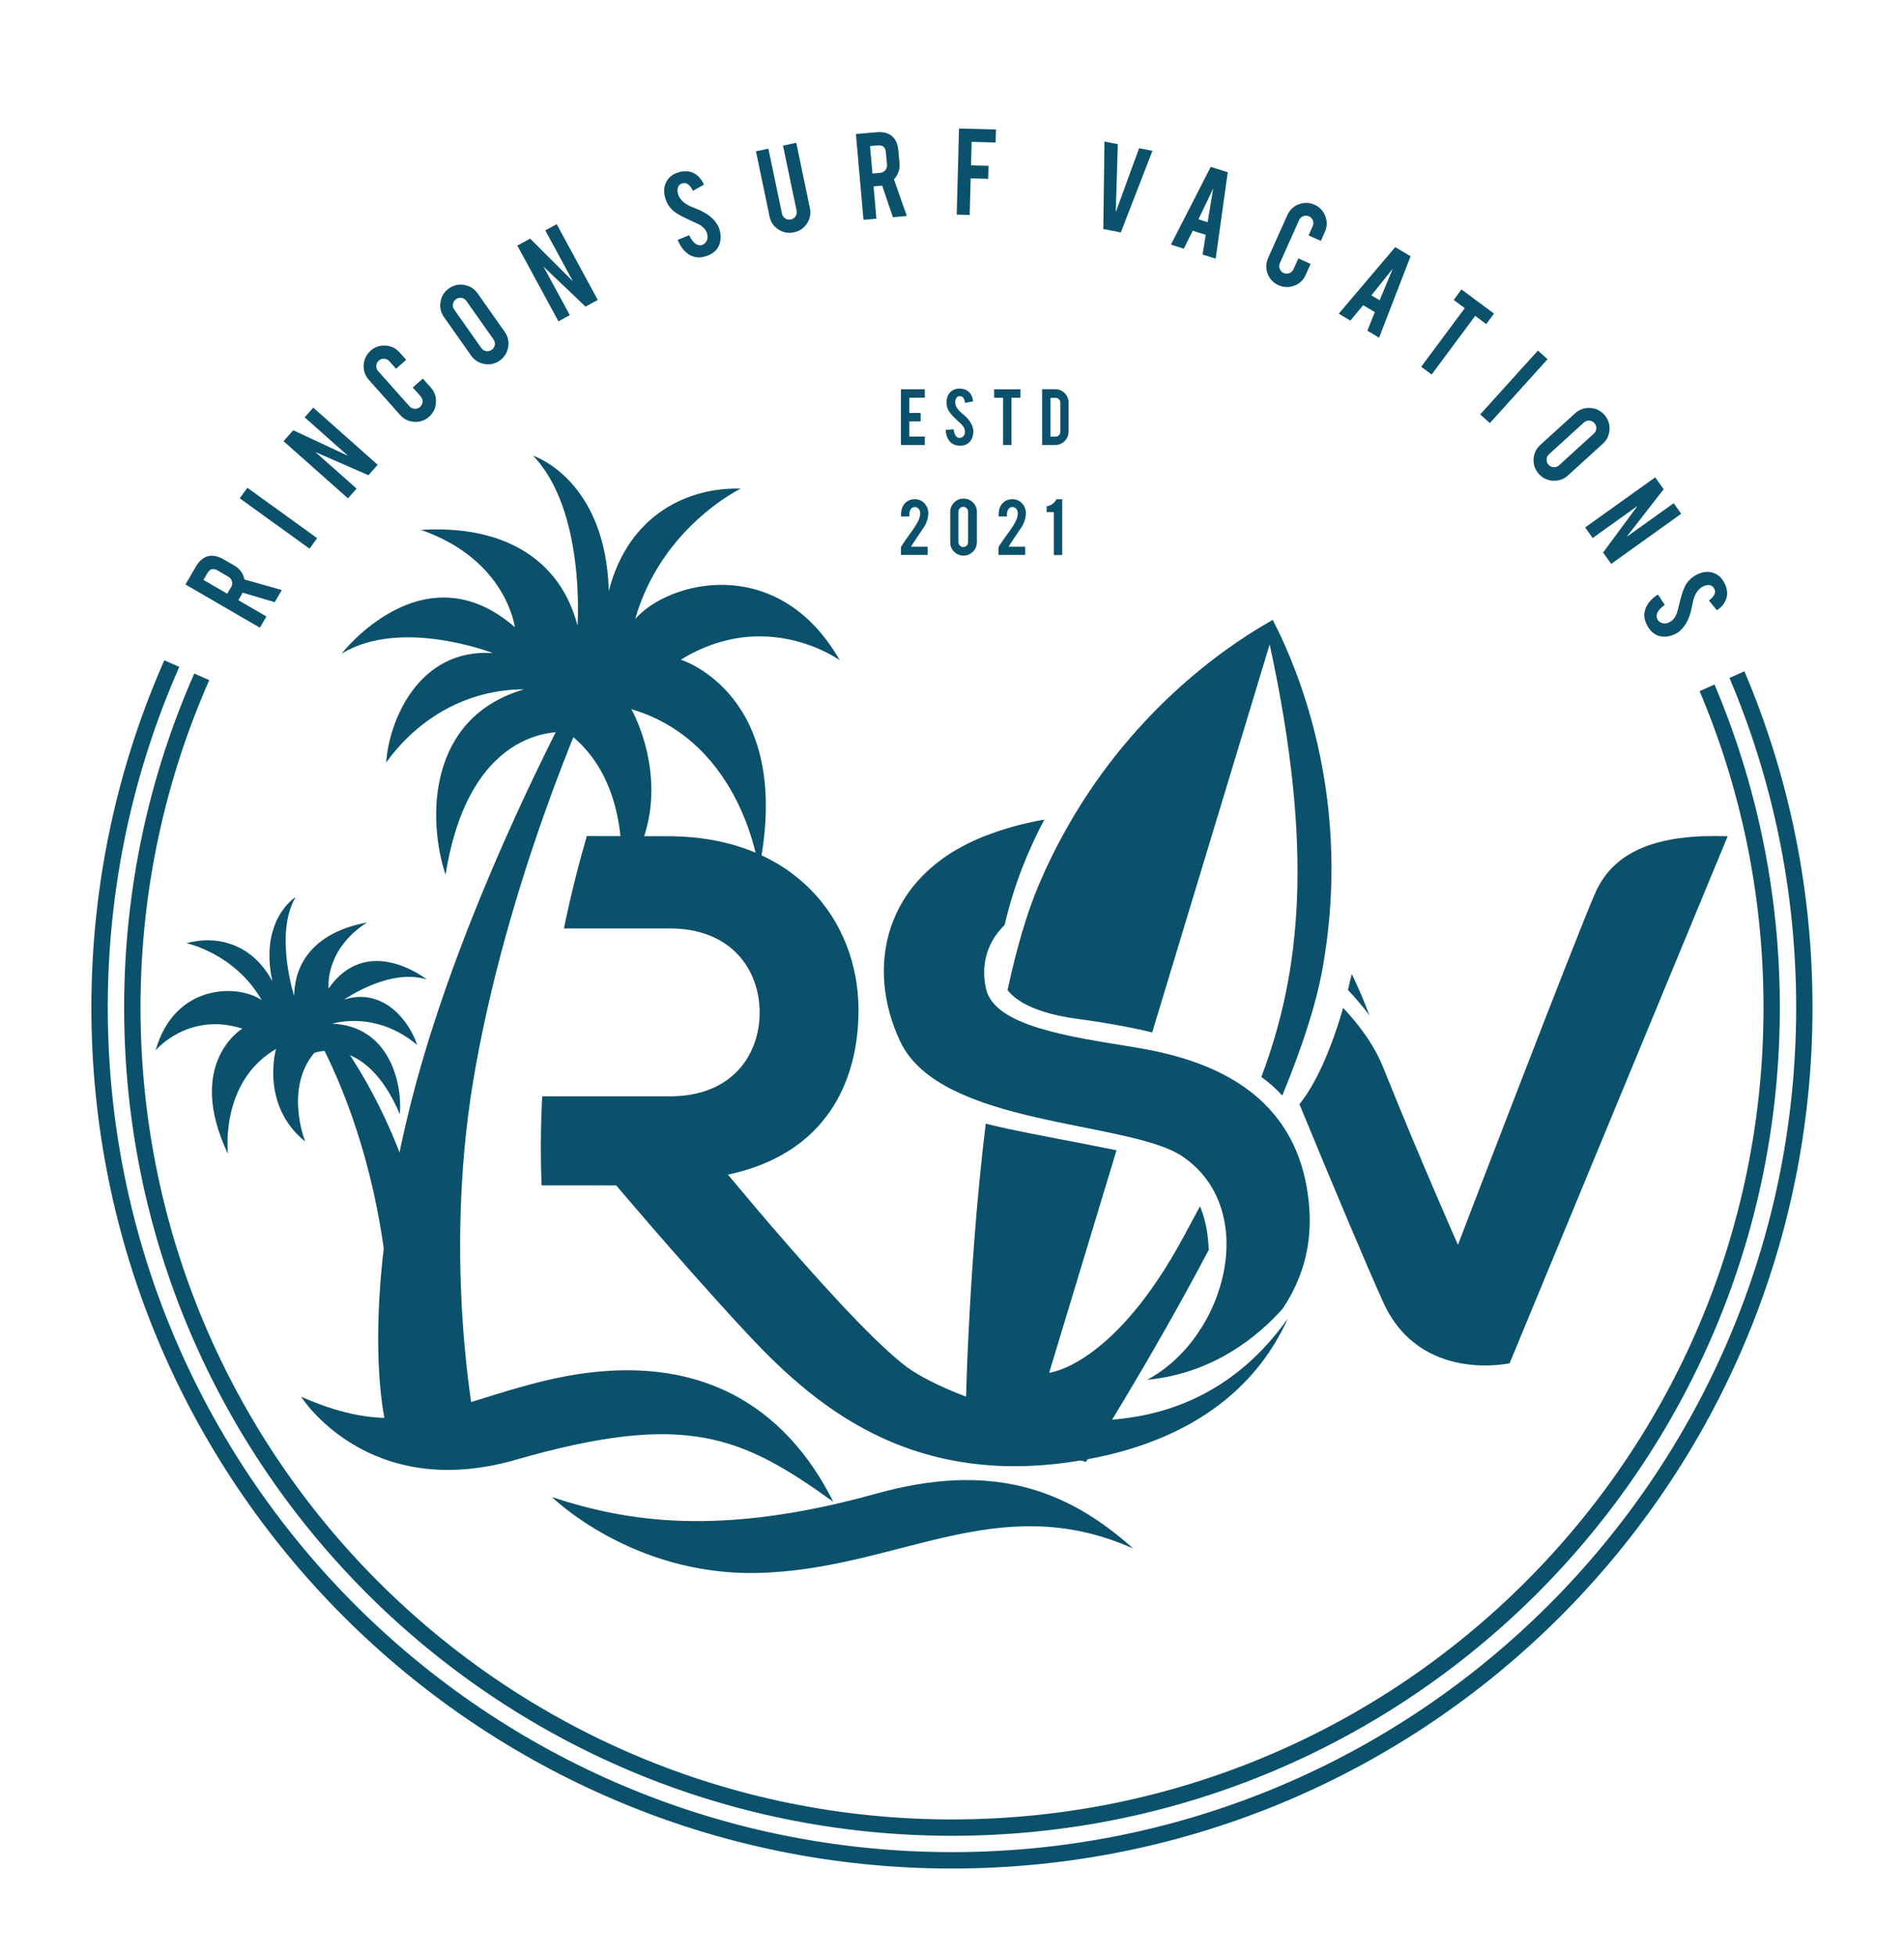
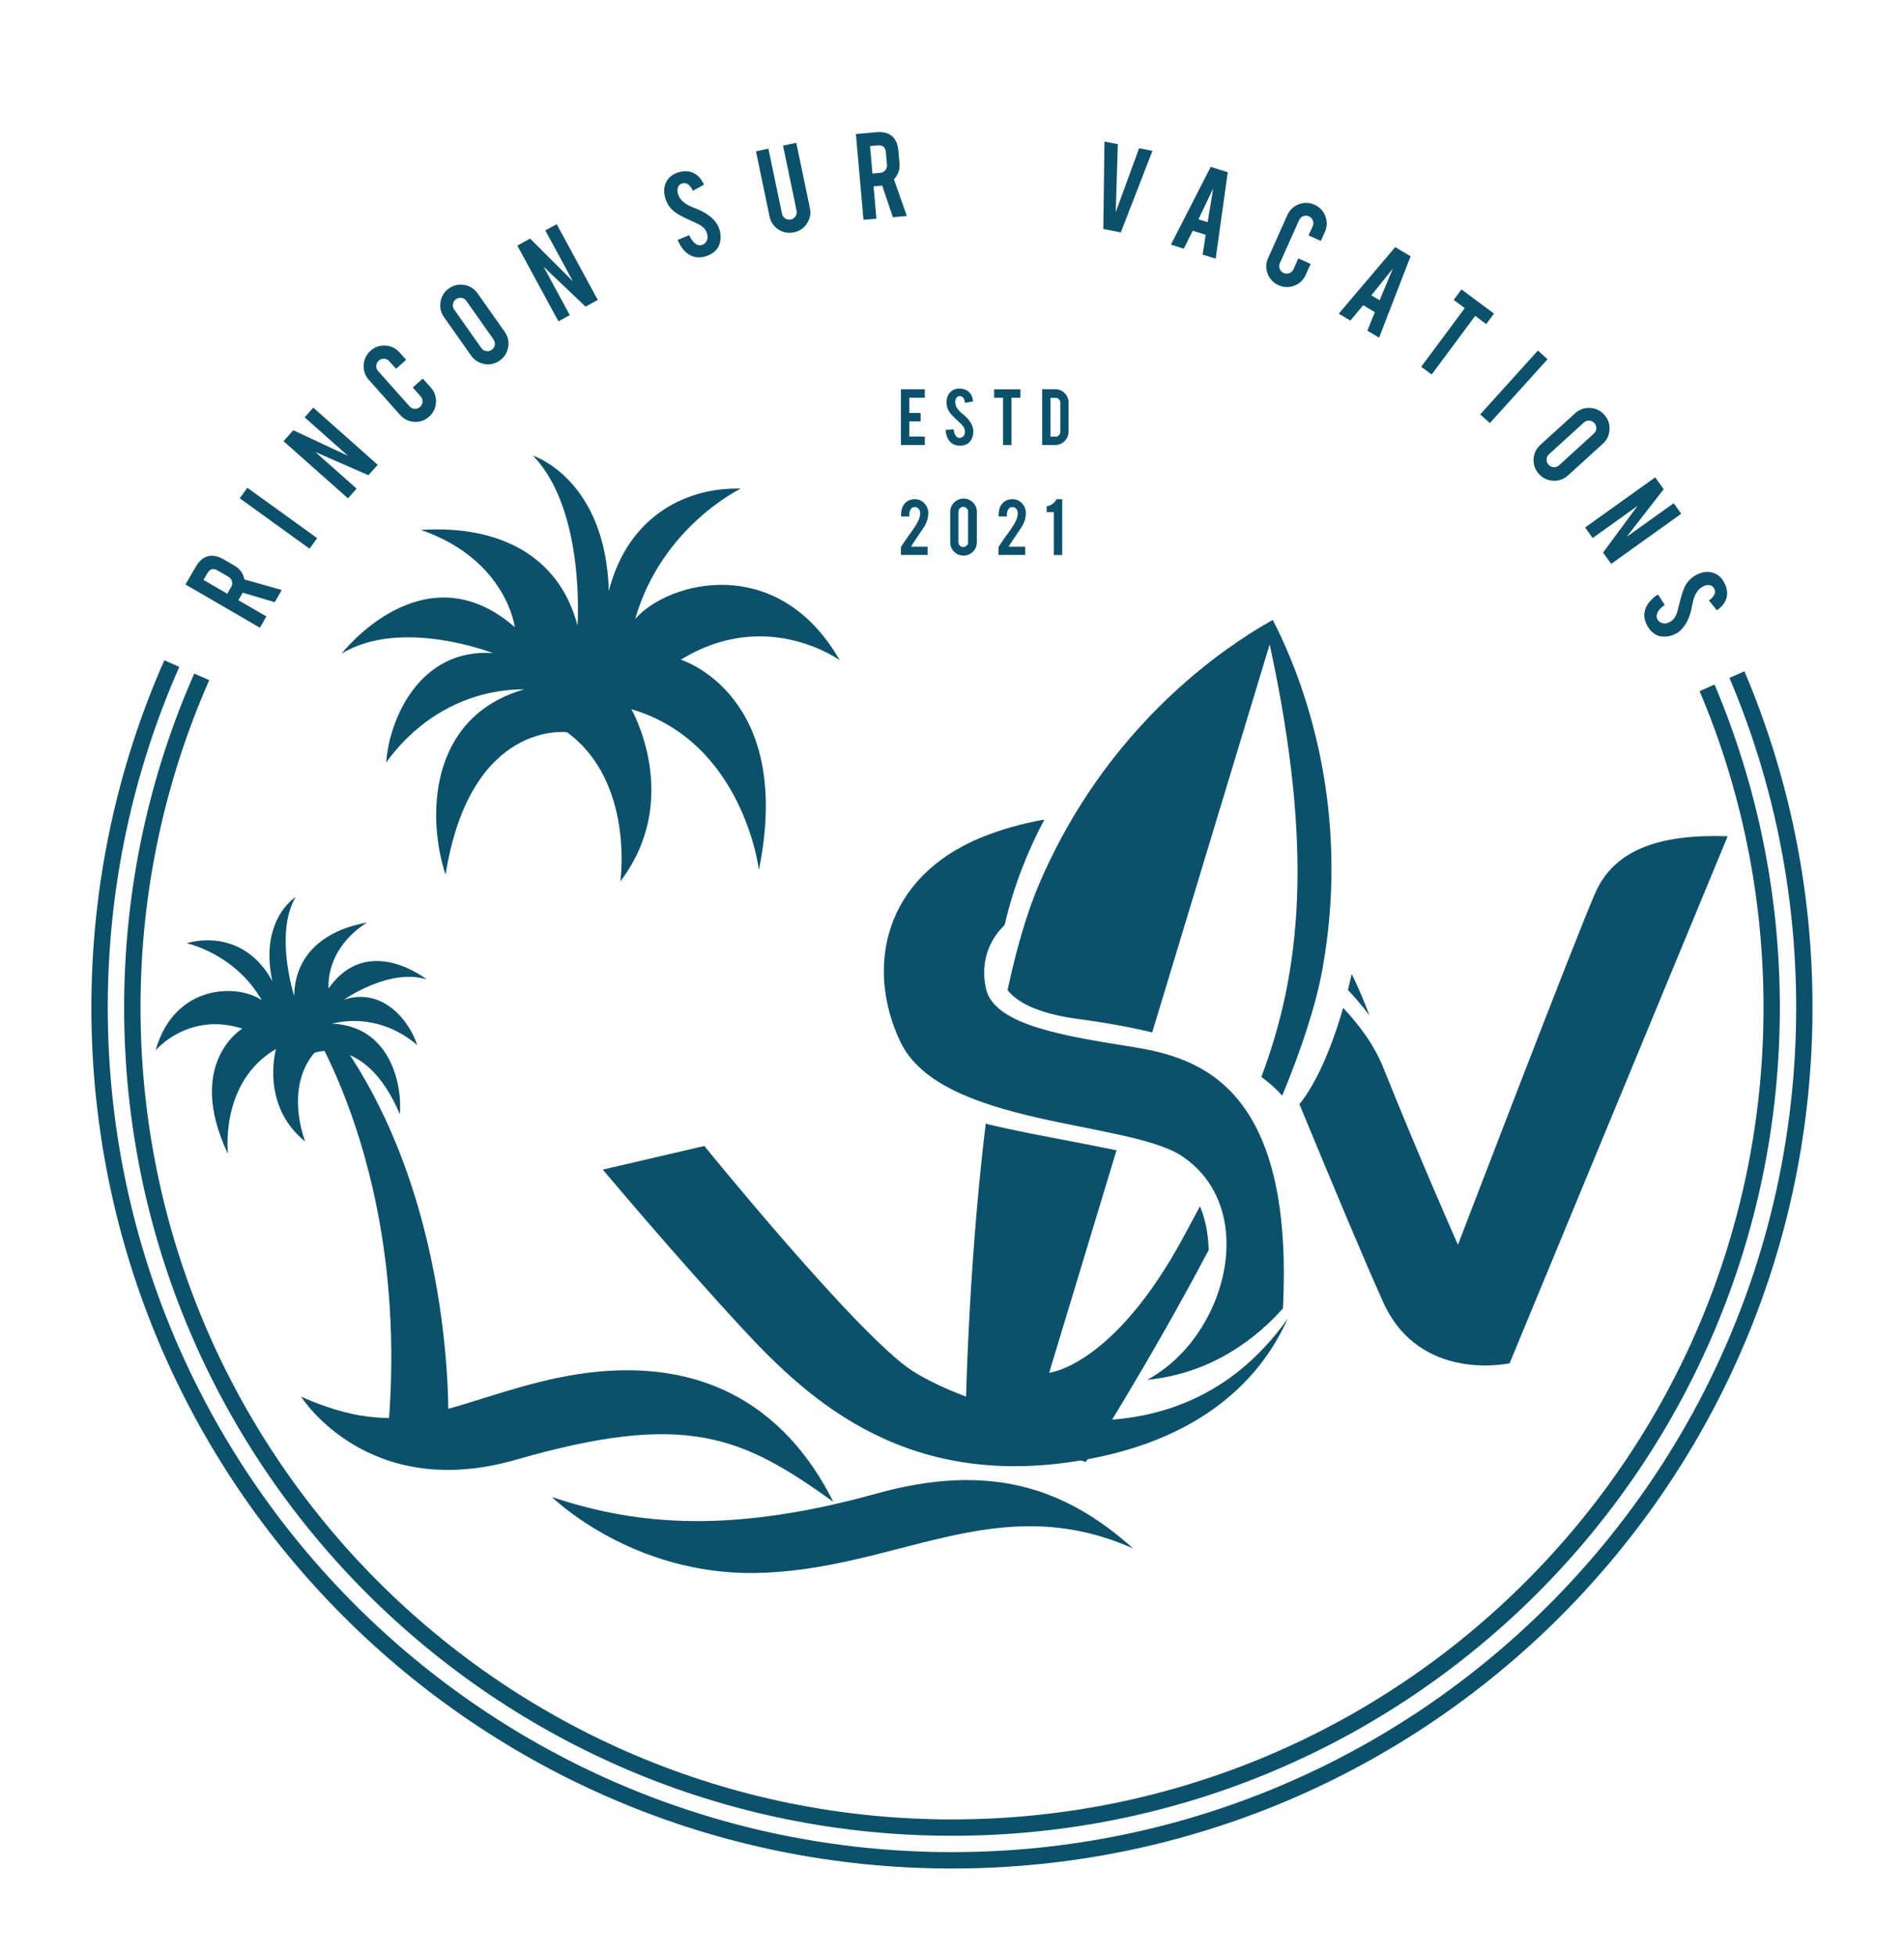
<svg xmlns="http://www.w3.org/2000/svg" id="Layer_1" x="0px" y="0px" viewBox="0 0 613.42 629.76" style="enable-background:new 0 0 613.42 629.76;" xml:space="preserve">
  <style type="text/css">	.st0{fill:#0B516C;}</style>
  <g>
    <path class="st0" d="M562.01,216.17l-4.82,2.13c13.84,32.61,21.49,68.48,21.49,106.14c0,75.11-30.44,143.09-79.66,192.31  c-49.23,49.22-117.21,79.66-192.32,79.66s-143.09-30.44-192.32-79.66c-49.22-49.22-79.66-117.2-79.66-192.31  c0-39.04,8.24-76.14,23.04-109.69l-4.82-2.13c-15.1,34.21-23.5,72.03-23.5,111.83c0,153.12,124.13,277.24,277.25,277.24  s277.25-124.13,277.25-277.24C583.96,286.02,576.14,249.43,562.01,216.17z M306.71,591.15c147.3,0,266.71-119.41,266.71-266.71  c0-36.9-7.5-72.05-21.04-104.01l-4.81,2.13c13.26,31.31,20.59,65.73,20.59,101.87c0,72.2-29.26,137.55-76.58,184.86  c-47.32,47.33-112.67,76.59-184.87,76.59s-137.55-29.26-184.87-76.58S45.27,396.64,45.27,324.44c0-37.52,7.92-73.17,22.14-105.42  l-4.82-2.13c-14.52,32.9-22.59,69.28-22.6,107.56C40,471.74,159.41,591.15,306.71,591.15z" />
    <g>
      <g>
-         <path class="st0" d="M124.24,458.4h28.69c0,0-10.18-51.63-0.53-109.98c10.62-64.28,37.72-123.79,37.72-123.79l-0.53-9.03    c0,0-40.38,72.25-57.38,140.26C115.21,423.87,124.24,458.4,124.24,458.4z" />
        <path class="st0" d="M182.68,235.79c0,0-31.17-4.07-39.13,45.87c-5.84-17.53-6.02-50.64,25.32-59.68    c-18.06,0-34.01,9.04-44.45,23.56c0.89-13.46,10.45-36.83,34.36-35.24c0,0-29.58-11.52-48.7,0.17c0,0,26.39-34.17,55.79-8.5    c0,0-2.66-21.78-30.28-31.34c25.5-1.59,44.63,8.5,50.47,30.81c0,0,2.65-37.19-14.35-54.72c0,0,23.38,7.44,24.44,43.57    c6.37-24.97,26.03-33.47,42.5-32.94c0,0-25.5,12.22-34,41.97c10.62-12.22,46.04-21.42,65.88,13.28c0,0-23.56-17.17-51.18-0.17    c0,0,36.66,11.16,25.15,67.65c0,0-4.96-41.08-41.09-51.71c0,0,16.65,28.86-3.54,55.43C199.86,283.78,204.47,251.73,182.68,235.79    z" />
      </g>
      <path class="st0" d="M294.02,441.49c-17.48-11.28-67.1-72.47-67.1-72.47l-32.71,7.61c0,0,23.68,28.2,45.11,51.32   s53.57,53.01,112.22,41.73c34.82-6.7,54.2-24.6,63.34-45.08C376.3,479.14,309.5,451.48,294.02,441.49z" />
      <g>
-         <path class="st0" d="M197.78,381.72c7.61,0,21.76-0.32,36.26-3.12l-0.18-0.21c32.11-6.52,42.73-29.93,42.73-53.11    c0-29.21-21-55.76-60.83-56c-8.9,0-17.8-0.03-26.69-0.06c-2.33,7.94-4.98,18.03-7.39,29.75h34.09    c20.04,0,28.97,13.52,28.97,27.04c0,13.52-8.69,27.03-28.97,27.03h-41.09c-0.48,9.25-0.58,18.85-0.19,28.67L197.78,381.72    L197.78,381.72z" />
-       </g>
+         </g>
      <g>
        <path class="st0" d="M101.25,339.05c0,0,16.48-6.43,27.58,19.78c0.83-10.37-3.54-28.48-21.9-29.2c9.87-2.43,19.8,0.35,27.47,6.87    c-2.3-7.24-10.68-18.72-23.53-14.62c0,0,14.61-10.28,26.64-6.48c0,0-19.04-15.12-31.63,2.88c0,0-1.49-12.27,12.32-21.21    c-14.15,2.57-23.24,10.67-23.42,23.65c0,0-6.47-19.97,0.45-31.84c0,0-11.77,7.22-7.48,27.11c-6.86-12.79-18.74-14.77-27.67-12.26    c0,0,15.59,3.23,24.25,18.35c-7.46-5.25-28.05-5.5-34.21,16.15c0,0,10.56-12.57,27.95-7c0,0-18.53,11.05-4.62,40.36    c0,0-2.83-23.12,15.48-33.81c0,0-5.21,18.03,9.41,29.82C98.33,367.6,91.5,350.7,101.25,339.05z" />
      </g>
      <path class="st0" d="M95.9,323.44c0,0,36.09,48.87,29.32,134.96h19.18c0,0,3-83.08-45.12-136.09L95.9,323.44z" />
      <path class="st0" d="M513.95,287.54c-6.21,14.1-44.24,113.31-44.24,113.31s-12.71-28.72-23.99-56.91   c-2.88-7.2-7.59-13.69-13-19.38c-3.95,13.74-8.94,24.69-14.08,31.01c10.46,25.3,21.62,51.98,27.08,63.93   c11.84,25.94,40.64,19.49,40.64,19.49l70.25-169.7C534.98,268.52,520.15,273.44,513.95,287.54z" />
-       <path class="st0" d="M435.49,313.65c-0.39,1.74-0.8,3.45-1.22,5.12c4.55,4.83,6.93,8.24,6.93,8.24   C439.46,322.24,437.54,317.79,435.49,313.65z M365.08,337.16c-20.87-3.38-44.55-6.77-47.37-18.61c-1.44-6.04-0.8-14.15,5.95-20.68   c3.04-13.09,7.78-24.52,12.81-33.96c-7.42,1.3-14.18,3.29-19.89,5.59c-32.14,12.97-37.78,42.29-26.5,65.98   c13.02,27.35,73.65,25.33,90.79,36.85c25.19,16.92,14.29,58.27-11.28,71.99c21.35-2.07,35.75-14.01,43.74-23   c8.74-13.28,9.41-25.68,8.14-35.83C416.96,349.39,385.94,340.55,365.08,337.16z" />
+       <path class="st0" d="M435.49,313.65c-0.39,1.74-0.8,3.45-1.22,5.12c4.55,4.83,6.93,8.24,6.93,8.24   C439.46,322.24,437.54,317.79,435.49,313.65z M365.08,337.16c-20.87-3.38-44.55-6.77-47.37-18.61c-1.44-6.04-0.8-14.15,5.95-20.68   c3.04-13.09,7.78-24.52,12.81-33.96c-7.42,1.3-14.18,3.29-19.89,5.59c-32.14,12.97-37.78,42.29-26.5,65.98   c13.02,27.35,73.65,25.33,90.79,36.85c25.19,16.92,14.29,58.27-11.28,71.99c21.35-2.07,35.75-14.01,43.74-23   C416.96,349.39,385.94,340.55,365.08,337.16z" />
      <g>
        <g>
          <path class="st0" d="M63.07,182.52c1.17-2.02,2.58-3.17,4.24-3.48c1.45-0.27,3.05,0.1,4.78,1.11l3.49,2.02     c1.7,0.98,2.75,2.46,3.18,4.43l12.02,3.4l-2.27,3.91l-10.31-3.05c-0.06,0.1-0.12,0.21-0.19,0.32l-1.21,2.09l9.03,5.24l-2.1,3.62     l-23.98-13.92L63.07,182.52z M70.11,183.7c-1.39-0.8-2.48-0.52-3.29,0.86l-1.27,2.18l7.67,4.45l1.27-2.18     c0.34-0.57,0.41-1.18,0.24-1.82s-0.55-1.12-1.13-1.46L70.11,183.7z" />
          <path class="st0" d="M102.17,173.29l-2.45,3.39l-22.48-16.22l2.45-3.39L102.17,173.29z" />
          <path class="st0" d="M94.47,138.55l17.63,8.22l-13.95-12.38l2.78-3.13l20.75,18.41l-2.98,3.36l-17.11-7.48l13.29,11.79     l-2.78,3.13l-20.76-18.41L94.47,138.55z" />
          <path class="st0" d="M138.27,134.16c-1.38,1.22-2.98,1.79-4.8,1.68c-1.82-0.11-3.34-0.84-4.56-2.21l-10.07-11.3     c-1.23-1.38-1.78-2.98-1.67-4.81c0.11-1.82,0.85-3.35,2.21-4.57c1.38-1.23,2.98-1.78,4.8-1.67c1.82,0.12,3.34,0.85,4.56,2.22     l2.1,2.36l-3.24,2.89l-2.17-2.43c-0.44-0.5-1-0.76-1.66-0.8c-0.67-0.04-1.25,0.16-1.75,0.61c-0.49,0.44-0.76,0.99-0.79,1.65     c-0.03,0.66,0.17,1.24,0.61,1.74l10.1,11.33c0.44,0.5,0.99,0.76,1.65,0.8c0.65,0.04,1.23-0.17,1.73-0.61     c0.5-0.44,0.77-1,0.81-1.65c0.04-0.66-0.16-1.24-0.6-1.74l-2.55-2.86l3.24-2.88l2.58,2.89c1.22,1.38,1.78,2.98,1.66,4.8     C140.36,131.44,139.62,132.95,138.27,134.16z" />
          <path class="st0" d="M144.63,92.88c1.51-1.06,3.16-1.44,4.96-1.12s3.23,1.23,4.29,2.72l8.72,12.37     c1.06,1.51,1.44,3.16,1.12,4.96s-1.22,3.23-2.72,4.29c-1.51,1.07-3.16,1.43-4.95,1.11c-1.8-0.32-3.22-1.23-4.28-2.72     l-8.72-12.37c-1.06-1.5-1.43-3.16-1.11-4.96C142.24,95.34,143.14,93.92,144.63,92.88z M150.26,96.91     c-0.38-0.55-0.9-0.87-1.55-0.98s-1.24,0.02-1.79,0.41c-0.54,0.38-0.87,0.9-0.99,1.55c-0.12,0.65,0.01,1.25,0.4,1.79l8.75,12.4     c0.38,0.54,0.9,0.87,1.55,0.97c0.65,0.11,1.25-0.03,1.79-0.41c0.55-0.38,0.87-0.9,0.99-1.54c0.11-0.65-0.03-1.24-0.41-1.79     L150.26,96.91z" />
          <path class="st0" d="M170.8,76.84l13.77,13.74l-8.89-16.39l3.68-1.99l13.23,24.39l-3.95,2.14l-13.53-12.87l8.47,15.62     l-3.67,1.99l-13.24-24.39L170.8,76.84z" />
          <path class="st0" d="M231.65,73.47c0.64,1.82,0.68,3.55,0.14,5.18c-0.35,1.09-1.05,2.02-2.1,2.78     c-0.57,0.41-1.27,0.75-2.11,1.03c-1.55,0.52-2.97,0.56-4.25,0.14c-1.07-0.35-2.02-0.98-2.88-1.9c-0.86-0.92-1.56-2.06-2.11-3.44     l3.69-1.53c0.68,1.48,1.46,2.45,2.33,2.93c0.65,0.36,1.28,0.42,1.89,0.19c0.86-0.32,1.41-0.98,1.65-1.98     c0.13-0.5,0.07-1.12-0.18-1.88c-0.36-1.09-1.22-2.01-2.58-2.75c-1.03-0.48-2.58-1.21-4.64-2.17c-1.74-0.84-3.05-1.67-3.94-2.5     c-0.97-0.94-1.67-2.07-2.11-3.4c-0.8-2.4-0.6-4.48,0.6-6.25c0.75-1.08,1.85-1.85,3.32-2.35c1.41-0.47,2.73-0.56,3.95-0.27     c0.94,0.23,1.81,0.7,2.59,1.42s1.4,1.64,1.89,2.75l-3.57,1.96c-0.47-1.04-1.05-1.78-1.76-2.21c-0.51-0.31-1.11-0.35-1.79-0.13     c-0.73,0.24-1.17,0.75-1.34,1.52c-0.14,0.62-0.07,1.32,0.18,2.09c0.4,1.2,1.33,2.26,2.78,3.15c0.55,0.34,1.33,0.71,2.33,1.09     c1.18,0.46,1.97,0.8,2.37,1.01c1.3,0.65,2.38,1.36,3.23,2.14c0.4,0.37,0.74,0.71,1.02,1.03     C230.91,71.96,231.39,72.73,231.65,73.47z" />
          <path class="st0" d="M255.76,74.82c-1.8,0.38-3.46,0.07-4.99-0.93c-1.52-0.99-2.46-2.39-2.84-4.18l-4.38-20.99l4.01-0.84     l4.38,20.94c0.14,0.65,0.48,1.15,1.04,1.51s1.16,0.47,1.81,0.34c0.65-0.14,1.15-0.48,1.52-1.03c0.36-0.55,0.47-1.15,0.33-1.8     l-4.37-20.95l4.27-0.89l4.38,20.99c0.38,1.82,0.06,3.48-0.95,4.99C258.96,73.51,257.55,74.45,255.76,74.82z" />
          <path class="st0" d="M282.32,42.57c2.32-0.2,4.08,0.29,5.28,1.47c1.06,1.03,1.67,2.55,1.84,4.55l0.36,4.01     c0.17,1.96-0.43,3.67-1.79,5.16l4.15,11.78l-4.5,0.4l-3.44-10.18c-0.12,0.01-0.24,0.02-0.38,0.04l-2.4,0.21l0.92,10.4     l-4.17,0.37l-2.44-27.62L282.32,42.57z M285.4,49.01c-0.14-1.6-1.01-2.33-2.59-2.19l-2.51,0.22l0.78,8.84l2.51-0.22     c0.66-0.06,1.2-0.34,1.63-0.85c0.42-0.51,0.6-1.1,0.54-1.76L285.4,49.01z" />
-           <path class="st0" d="M312.41,69.22l-4.18-0.11l0.74-27.73l11.9,0.31l-0.11,4.2l-7.72-0.21l-0.2,7.56l5.64,0.15l-0.11,4.2     l-5.64-0.15L312.41,69.22z" />
          <path class="st0" d="M355.46,73.75l0.37-28.16l4.3,0.83l-0.66,21.88l7.52-20.56l4.3,0.83L361.1,74.84L355.46,73.75z" />
          <path class="st0" d="M384.27,74.31l-2.88,5.77l-4.15-1.31l12.82-25.03l5.49,1.72l-3.89,27.84l-4.2-1.32l0.98-6.37L384.27,74.31z      M390.87,60.66l-4.76,9.96l2.96,0.93L390.87,60.66z" />
          <path class="st0" d="M411.91,91.84c-1.68-0.75-2.85-1.98-3.5-3.69s-0.6-3.39,0.15-5.06l6.18-13.81c0.75-1.68,1.99-2.85,3.7-3.5     s3.4-0.6,5.07,0.15c1.68,0.75,2.85,1.99,3.49,3.69c0.64,1.71,0.59,3.4-0.16,5.07l-1.29,2.89l-3.96-1.77l1.33-2.97     c0.27-0.61,0.29-1.22,0.05-1.84s-0.66-1.07-1.26-1.34c-0.61-0.27-1.22-0.29-1.84-0.05c-0.62,0.24-1.06,0.67-1.33,1.27     l-6.2,13.86c-0.27,0.6-0.29,1.22-0.05,1.83c0.23,0.61,0.65,1.06,1.26,1.33s1.22,0.29,1.84,0.06c0.62-0.23,1.07-0.65,1.34-1.26     l1.56-3.49l3.96,1.77l-1.58,3.53c-0.75,1.69-1.98,2.85-3.69,3.49C415.25,92.63,413.56,92.58,411.91,91.84z" />
          <path class="st0" d="M439.18,98.28l-4.13,4.96l-3.74-2.23l18.2-21.43l4.95,2.94l-10.15,26.21l-3.78-2.24l2.41-5.98L439.18,98.28     z M448.73,86.5l-6.91,8.61l2.66,1.58L448.73,86.5z" />
          <path class="st0" d="M471.91,99.23l-3.56-2.65l2.5-3.38l10.48,7.78l-2.51,3.38l-3.55-2.64l-14.03,18.88l-3.36-2.5L471.91,99.23z     " />
          <path class="st0" d="M479.99,136.24l-3.1-2.8l18.59-20.56l3.1,2.8L479.99,136.24z" />
          <path class="st0" d="M516.83,133.52c1.24,1.37,1.81,2.96,1.72,4.79c-0.09,1.83-0.81,3.35-2.17,4.59l-11.2,10.18     c-1.36,1.24-2.96,1.81-4.79,1.72c-1.83-0.09-3.36-0.82-4.59-2.17c-1.24-1.36-1.81-2.96-1.72-4.78c0.1-1.82,0.82-3.35,2.17-4.58     l11.2-10.18c1.37-1.24,2.96-1.81,4.79-1.72C514.08,131.45,515.6,132.17,516.83,133.52z M513.51,139.61     c0.49-0.45,0.75-1,0.78-1.65c0.03-0.66-0.18-1.23-0.62-1.72c-0.45-0.49-1-0.76-1.66-0.79c-0.66-0.04-1.24,0.17-1.73,0.61     l-11.23,10.21c-0.49,0.45-0.75,1-0.77,1.66c-0.03,0.66,0.18,1.24,0.63,1.73c0.45,0.49,1,0.75,1.66,0.79     c0.66,0.03,1.23-0.18,1.72-0.62L513.51,139.61z" />
          <path class="st0" d="M535.99,157.53l-11.94,15.36l15.17-10.85l2.43,3.4l-22.57,16.14l-2.61-3.65l11.1-15.02l-14.45,10.34     l-2.43-3.4l22.57-16.14L535.99,157.53z" />
          <path class="st0" d="M540.29,203.85c-1.68,0.96-3.37,1.32-5.07,1.08c-1.14-0.14-2.18-0.67-3.12-1.57     c-0.5-0.48-0.96-1.11-1.39-1.89c-0.79-1.43-1.09-2.82-0.9-4.15c0.15-1.11,0.59-2.17,1.34-3.18c0.75-1.01,1.75-1.91,3-2.7     l2.18,3.35c-1.33,0.94-2.15,1.88-2.46,2.82c-0.24,0.7-0.19,1.33,0.15,1.88c0.46,0.79,1.21,1.21,2.24,1.27     c0.51,0.04,1.11-0.13,1.81-0.52c1.01-0.56,1.76-1.57,2.25-3.03c0.29-1.1,0.71-2.75,1.29-4.96c0.51-1.86,1.09-3.3,1.74-4.32     c0.75-1.12,1.74-2.02,2.96-2.7c2.21-1.22,4.29-1.4,6.25-0.54c1.2,0.54,2.16,1.49,2.91,2.85c0.72,1.3,1.04,2.58,0.97,3.83     c-0.05,0.97-0.36,1.91-0.93,2.8c-0.57,0.89-1.36,1.68-2.37,2.35l-2.57-3.16c0.94-0.65,1.55-1.36,1.85-2.13     c0.22-0.56,0.15-1.15-0.2-1.79c-0.37-0.67-0.95-1.02-1.73-1.04c-0.63-0.02-1.31,0.16-2.02,0.56c-1.11,0.61-1.98,1.71-2.6,3.3     c-0.24,0.6-0.46,1.43-0.65,2.48c-0.24,1.25-0.43,2.08-0.56,2.51c-0.4,1.4-0.91,2.59-1.52,3.57c-0.28,0.46-0.56,0.86-0.83,1.19     C541.64,202.85,540.96,203.46,540.29,203.85z" />
        </g>
      </g>
      <path class="st0" d="M97.02,449.76c0,0,21.34,34.06,69.18,20.3c54.89-15.79,72.93-7.52,102.26,13.54   c-15.04-30.08-43.8-51.13-93.99-38.73C142.48,452.78,129.36,464.04,97.02,449.76z" />
      <path class="st0" d="M177.85,482.09c0,0,25.57,25.19,65.79,24.43c45.3-0.85,77.44-27.44,121.43-7.89   c-21.81-19.55-46.24-27.82-82.71-17.67C231.92,495,201.91,489.99,177.85,482.09z" />
      <path class="st0" d="M388.77,396c-0.04-0.23-0.08-0.46-0.12-0.68c-0.07-0.37-0.15-0.73-0.23-1.09c-0.07-0.31-0.14-0.62-0.22-0.93   c-0.08-0.33-0.17-0.66-0.26-0.98c-0.1-0.36-0.21-0.72-0.32-1.07c-0.09-0.29-0.18-0.58-0.28-0.87c-0.15-0.46-0.32-0.9-0.5-1.35   c-0.08-0.2-0.14-0.39-0.23-0.58v-0.01c-1.7,3.17-3.43,6.37-5.18,9.62c-22.6,41.97-43.42,43.99-43.42,43.99l21.7-71.63   c-0.01,0-0.02,0-0.04-0.01c-6.36-1.31-12.48-2.48-18.31-3.6c-3.22-0.62-6.34-1.22-9.36-1.82c-0.03-0.01-0.07-0.01-0.11-0.02   c-5.09-1.01-9.88-2.02-14.29-3.12c-0.01,0-0.01,0-0.02,0c-5.97,48.88-6.56,97.27-6.56,97.27l38.81,11.65   c0,0,19.94-31.05,39.59-68.27c0-0.01,0-0.02,0-0.02C389.35,400.37,389.15,398.19,388.77,396z M413.98,207.84   c-1.42-3.21-2.76-5.96-3.93-8.22c-2.22,1.24-4.86,2.8-7.81,4.7c-18.29,11.76-48.71,36.6-67.42,80.26   c-4.06,9.46-7.42,21.26-10.21,34.23c0,0,0,0,0,0.01c0.15,0.2,0.31,0.39,0.49,0.59c0.03,0.03,0.05,0.06,0.08,0.09   c0.15,0.17,0.32,0.35,0.49,0.52c0.05,0.05,0.1,0.09,0.14,0.14c0.17,0.16,0.34,0.32,0.53,0.49c0.06,0.05,0.12,0.11,0.19,0.16   c0.18,0.16,0.38,0.32,0.58,0.48c0.07,0.06,0.15,0.12,0.22,0.17c0.21,0.16,0.43,0.32,0.66,0.48c0.08,0.05,0.16,0.11,0.24,0.17   c0.26,0.17,0.54,0.35,0.82,0.52c0.06,0.04,0.12,0.08,0.18,0.12c0.71,0.42,1.5,0.84,2.38,1.25c0.11,0.05,0.24,0.11,0.36,0.16   c0.32,0.14,0.65,0.29,1,0.43c0.18,0.07,0.36,0.14,0.54,0.21c0.31,0.12,0.62,0.24,0.95,0.36c0.21,0.08,0.43,0.15,0.65,0.23   c0.32,0.11,0.64,0.22,0.98,0.33c0.24,0.08,0.48,0.15,0.73,0.22c0.34,0.11,0.69,0.21,1.05,0.31c0.27,0.07,0.53,0.14,0.8,0.22   c0.37,0.09,0.76,0.19,1.14,0.28c0.29,0.06,0.56,0.13,0.85,0.2c0.42,0.09,0.85,0.18,1.28,0.27c0.29,0.06,0.57,0.12,0.87,0.17   c0.49,0.1,1.01,0.18,1.52,0.27c0.27,0.05,0.52,0.1,0.79,0.14c0.8,0.13,1.62,0.25,2.48,0.36c0.85,0.11,1.72,0.23,2.6,0.35   c0.21,0.03,0.43,0.06,0.63,0.1c0.7,0.1,1.39,0.2,2.1,0.31c0.2,0.03,0.41,0.06,0.62,0.1c0.74,0.11,1.49,0.23,2.25,0.36   c0.16,0.03,0.33,0.05,0.49,0.08c0.81,0.14,1.64,0.28,2.47,0.42c0.12,0.02,0.25,0.04,0.37,0.07c0.89,0.16,1.78,0.32,2.68,0.49   c0.08,0.01,0.15,0.03,0.23,0.04c0.95,0.19,1.91,0.37,2.87,0.57c0.04,0.01,0.09,0.02,0.13,0.03c1,0.21,2.01,0.42,3.03,0.65   c0.01,0,0.01,0,0.02,0c1.04,0.23,2.08,0.47,3.12,0.72l37.85-124.96c14.43,66.59,9.92,105.76-2.68,139.31   c0.55,0.4,1.09,0.81,1.62,1.23c0.09,0.08,0.19,0.15,0.28,0.22c0.54,0.43,1.06,0.87,1.57,1.32c0.06,0.05,0.12,0.1,0.17,0.15   c0.54,0.48,1.05,0.96,1.55,1.46c0.02,0.02,0.04,0.03,0.05,0.05c0.51,0.51,1.01,1.03,1.49,1.57l0,0   c6.09-14.79,10.81-28.88,12.96-40.8C434.49,265.21,422.78,227.73,413.98,207.84z" />
    </g>
    <g>
      <g>
        <path class="st0" d="M290.25,143.3v-17.95h7.7v2.72h-5v4.9h3.65v2.72h-3.65v4.89h5v2.72H290.25z" />
        <path class="st0" d="M313.59,138.83c0.02,1.25-0.31,2.32-0.97,3.21c-0.44,0.6-1.06,1.03-1.86,1.28c-0.43,0.13-0.93,0.2-1.5,0.2    c-1.06,0-1.94-0.26-2.63-0.79c-0.58-0.43-1.04-1.01-1.38-1.75s-0.54-1.59-0.59-2.54l2.58-0.19c0.12,1.04,0.39,1.8,0.83,2.27    c0.32,0.36,0.7,0.53,1.12,0.5c0.59-0.02,1.06-0.31,1.42-0.87c0.18-0.28,0.27-0.67,0.27-1.19c0-0.74-0.34-1.48-1.02-2.22    c-0.54-0.51-1.34-1.27-2.41-2.28c-0.9-0.87-1.53-1.65-1.9-2.34c-0.4-0.77-0.6-1.61-0.6-2.52c0-1.63,0.55-2.87,1.65-3.71    c0.68-0.51,1.52-0.76,2.52-0.76c0.96,0,1.79,0.22,2.48,0.65c0.54,0.33,0.97,0.8,1.3,1.4c0.33,0.6,0.53,1.29,0.59,2.08l-2.59,0.47    c-0.08-0.74-0.29-1.31-0.63-1.72c-0.25-0.3-0.6-0.45-1.07-0.45c-0.5,0-0.87,0.22-1.13,0.66c-0.21,0.36-0.32,0.79-0.32,1.32    c0,0.82,0.35,1.66,1.06,2.51c0.27,0.32,0.67,0.71,1.2,1.14c0.63,0.52,1.05,0.89,1.25,1.1c0.67,0.67,1.18,1.33,1.55,1.98    c0.17,0.31,0.31,0.59,0.42,0.84C313.45,137.75,313.59,138.33,313.59,138.83z" />
        <path class="st0" d="M323.17,128.08h-2.88v-2.72h8.45v2.72h-2.86v15.22h-2.71V128.08z" />
        <path class="st0" d="M344.25,139c0,1.18-0.41,2.19-1.24,3.03s-1.83,1.26-3.01,1.26h-4.25v-17.95H340c1.18,0,2.19,0.42,3.02,1.26    c0.82,0.84,1.24,1.84,1.24,3.02V139H344.25z M338.45,140.62h1.63c0.43,0,0.79-0.16,1.09-0.46c0.29-0.31,0.44-0.68,0.44-1.1v-9.39    c0-0.43-0.15-0.79-0.45-1.1s-0.66-0.46-1.08-0.46h-1.63V140.62z" />
      </g>
      <g>
        <path class="st0" d="M290.29,165.84c0-1.7,0.46-3,1.38-3.9c0.79-0.79,1.83-1.19,3.12-1.19c1.18,0,2.19,0.45,3.03,1.33    c0.83,0.89,1.25,1.92,1.25,3.1c0,1.22-0.27,2.4-0.82,3.54c-0.3,0.63-0.99,1.71-2.08,3.25c-0.3,0.42-0.73,1.07-1.31,1.96    l-0.49,0.73c-0.31,0.48-0.55,0.85-0.72,1.13c-0.08,0.14-0.11,0.23-0.11,0.26h5.31v2.65h-8.6v-2.48c0-0.06,0.2-0.39,0.59-0.99    c0.18-0.28,0.39-0.58,0.62-0.91l0.7-1.02c0.41-0.56,1.06-1.46,1.93-2.7c0.83-1.17,1.45-2.22,1.87-3.16    c0.33-0.77,0.5-1.5,0.5-2.16c0-0.55-0.15-1.01-0.46-1.39c-0.33-0.4-0.76-0.6-1.29-0.6c-0.75,0-1.29,0.43-1.6,1.3    c-0.11,0.29-0.16,0.63-0.16,1.03v0.69h-2.66V165.84z" />
        <path class="st0" d="M314.71,174.63c0,1.19-0.42,2.2-1.26,3.03s-1.85,1.25-3.02,1.25c-1.19,0-2.21-0.42-3.04-1.25    c-0.84-0.83-1.25-1.84-1.25-3.02v-9.79c0-1.19,0.42-2.21,1.26-3.04c0.84-0.84,1.85-1.25,3.04-1.25s2.21,0.42,3.04,1.26    c0.83,0.84,1.25,1.85,1.25,3.03v9.78H314.71z M311.9,164.78c0-0.43-0.15-0.8-0.46-1.1c-0.31-0.31-0.67-0.46-1.1-0.46    s-0.79,0.15-1.1,0.46c-0.3,0.3-0.45,0.67-0.45,1.1v9.81c0,0.43,0.15,0.8,0.45,1.1c0.3,0.31,0.67,0.46,1.1,0.46    s0.79-0.15,1.1-0.46c0.31-0.3,0.46-0.67,0.46-1.1V164.78z" />
        <path class="st0" d="M321.73,165.84c0-1.7,0.46-3,1.38-3.9c0.79-0.79,1.83-1.19,3.12-1.19c1.18,0,2.19,0.45,3.03,1.33    c0.83,0.89,1.25,1.92,1.25,3.1c0,1.22-0.27,2.4-0.82,3.54c-0.3,0.63-0.99,1.71-2.08,3.25c-0.3,0.42-0.73,1.07-1.31,1.96    l-0.49,0.73c-0.31,0.48-0.55,0.85-0.71,1.13c-0.08,0.14-0.11,0.23-0.11,0.26h5.31v2.65h-8.6v-2.48c0-0.06,0.2-0.39,0.59-0.99    c0.18-0.28,0.39-0.58,0.62-0.91l0.7-1.02c0.41-0.56,1.06-1.46,1.94-2.7c0.83-1.17,1.45-2.22,1.86-3.16    c0.34-0.77,0.5-1.5,0.5-2.16c0-0.55-0.15-1.01-0.46-1.39c-0.33-0.4-0.76-0.6-1.29-0.6c-0.75,0-1.29,0.43-1.6,1.3    c-0.11,0.29-0.16,0.63-0.16,1.03v0.69h-2.66v-0.47H321.73z" />
        <path class="st0" d="M339.51,178.72v-13.81h-2.3v-1.89c0.65-0.08,1.27-0.32,1.85-0.74c0.59-0.41,1.01-0.92,1.27-1.51h1.89v17.95    H339.51z" />
      </g>
    </g>
  </g>
</svg>